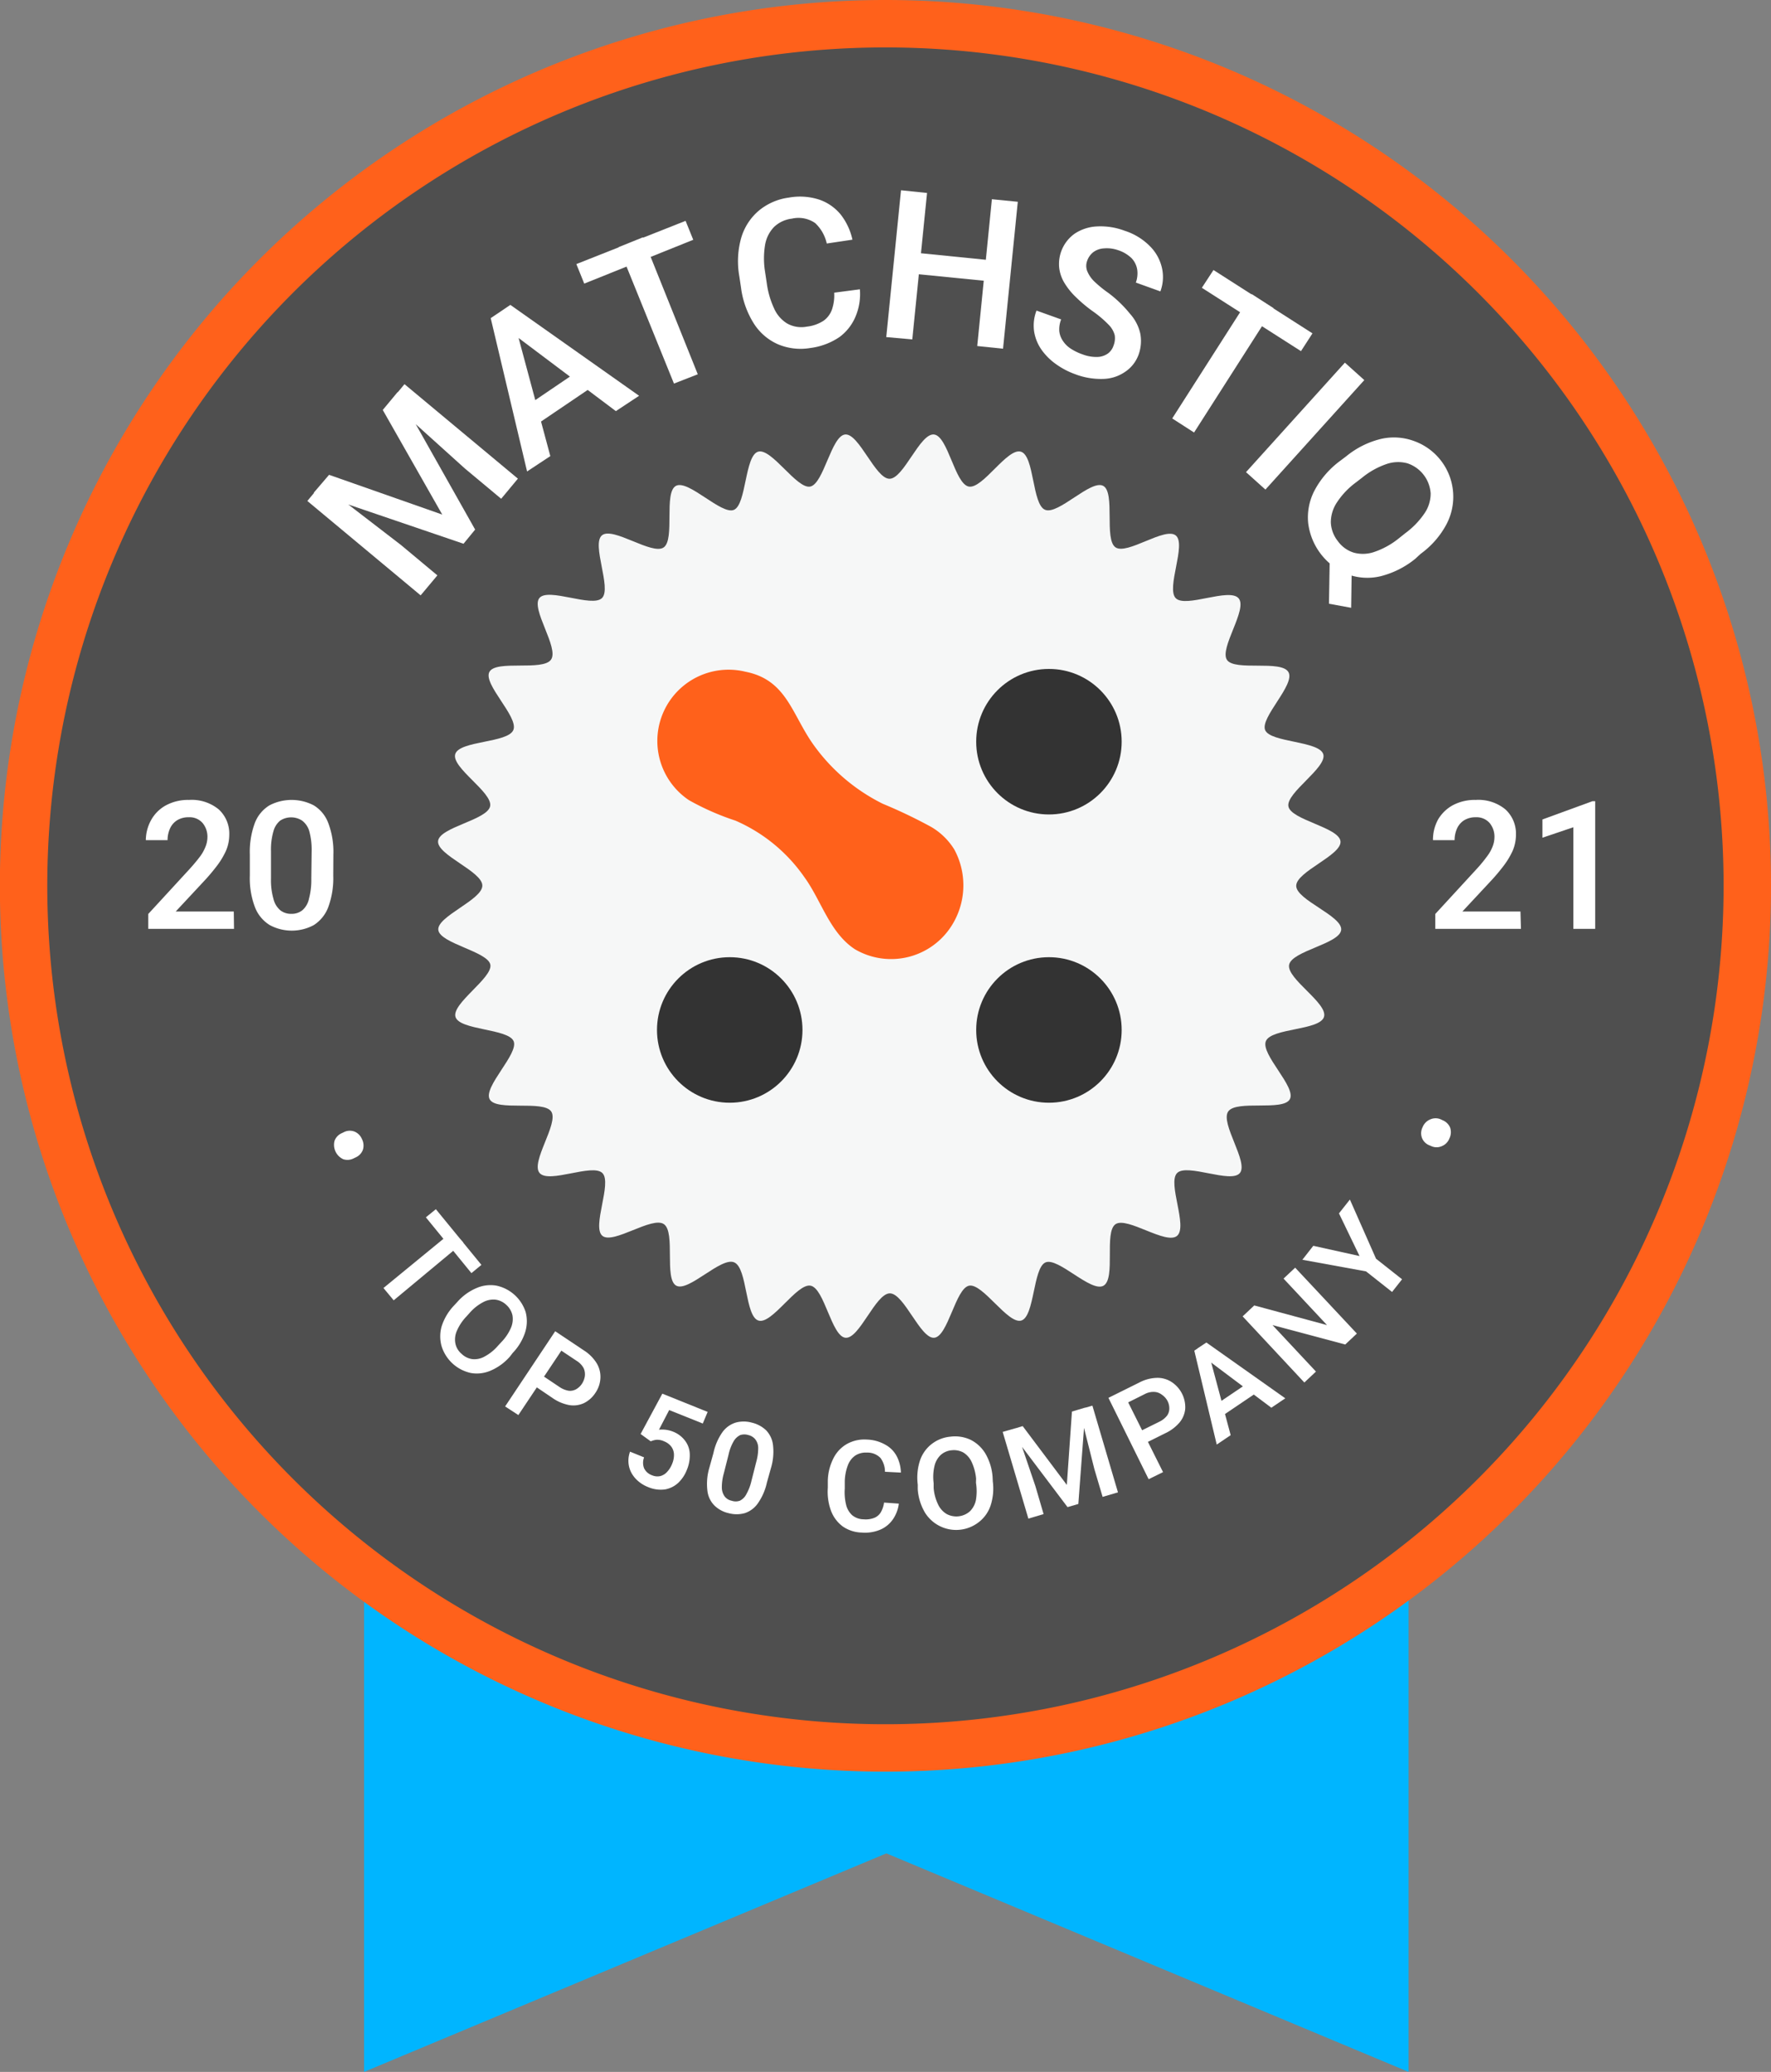
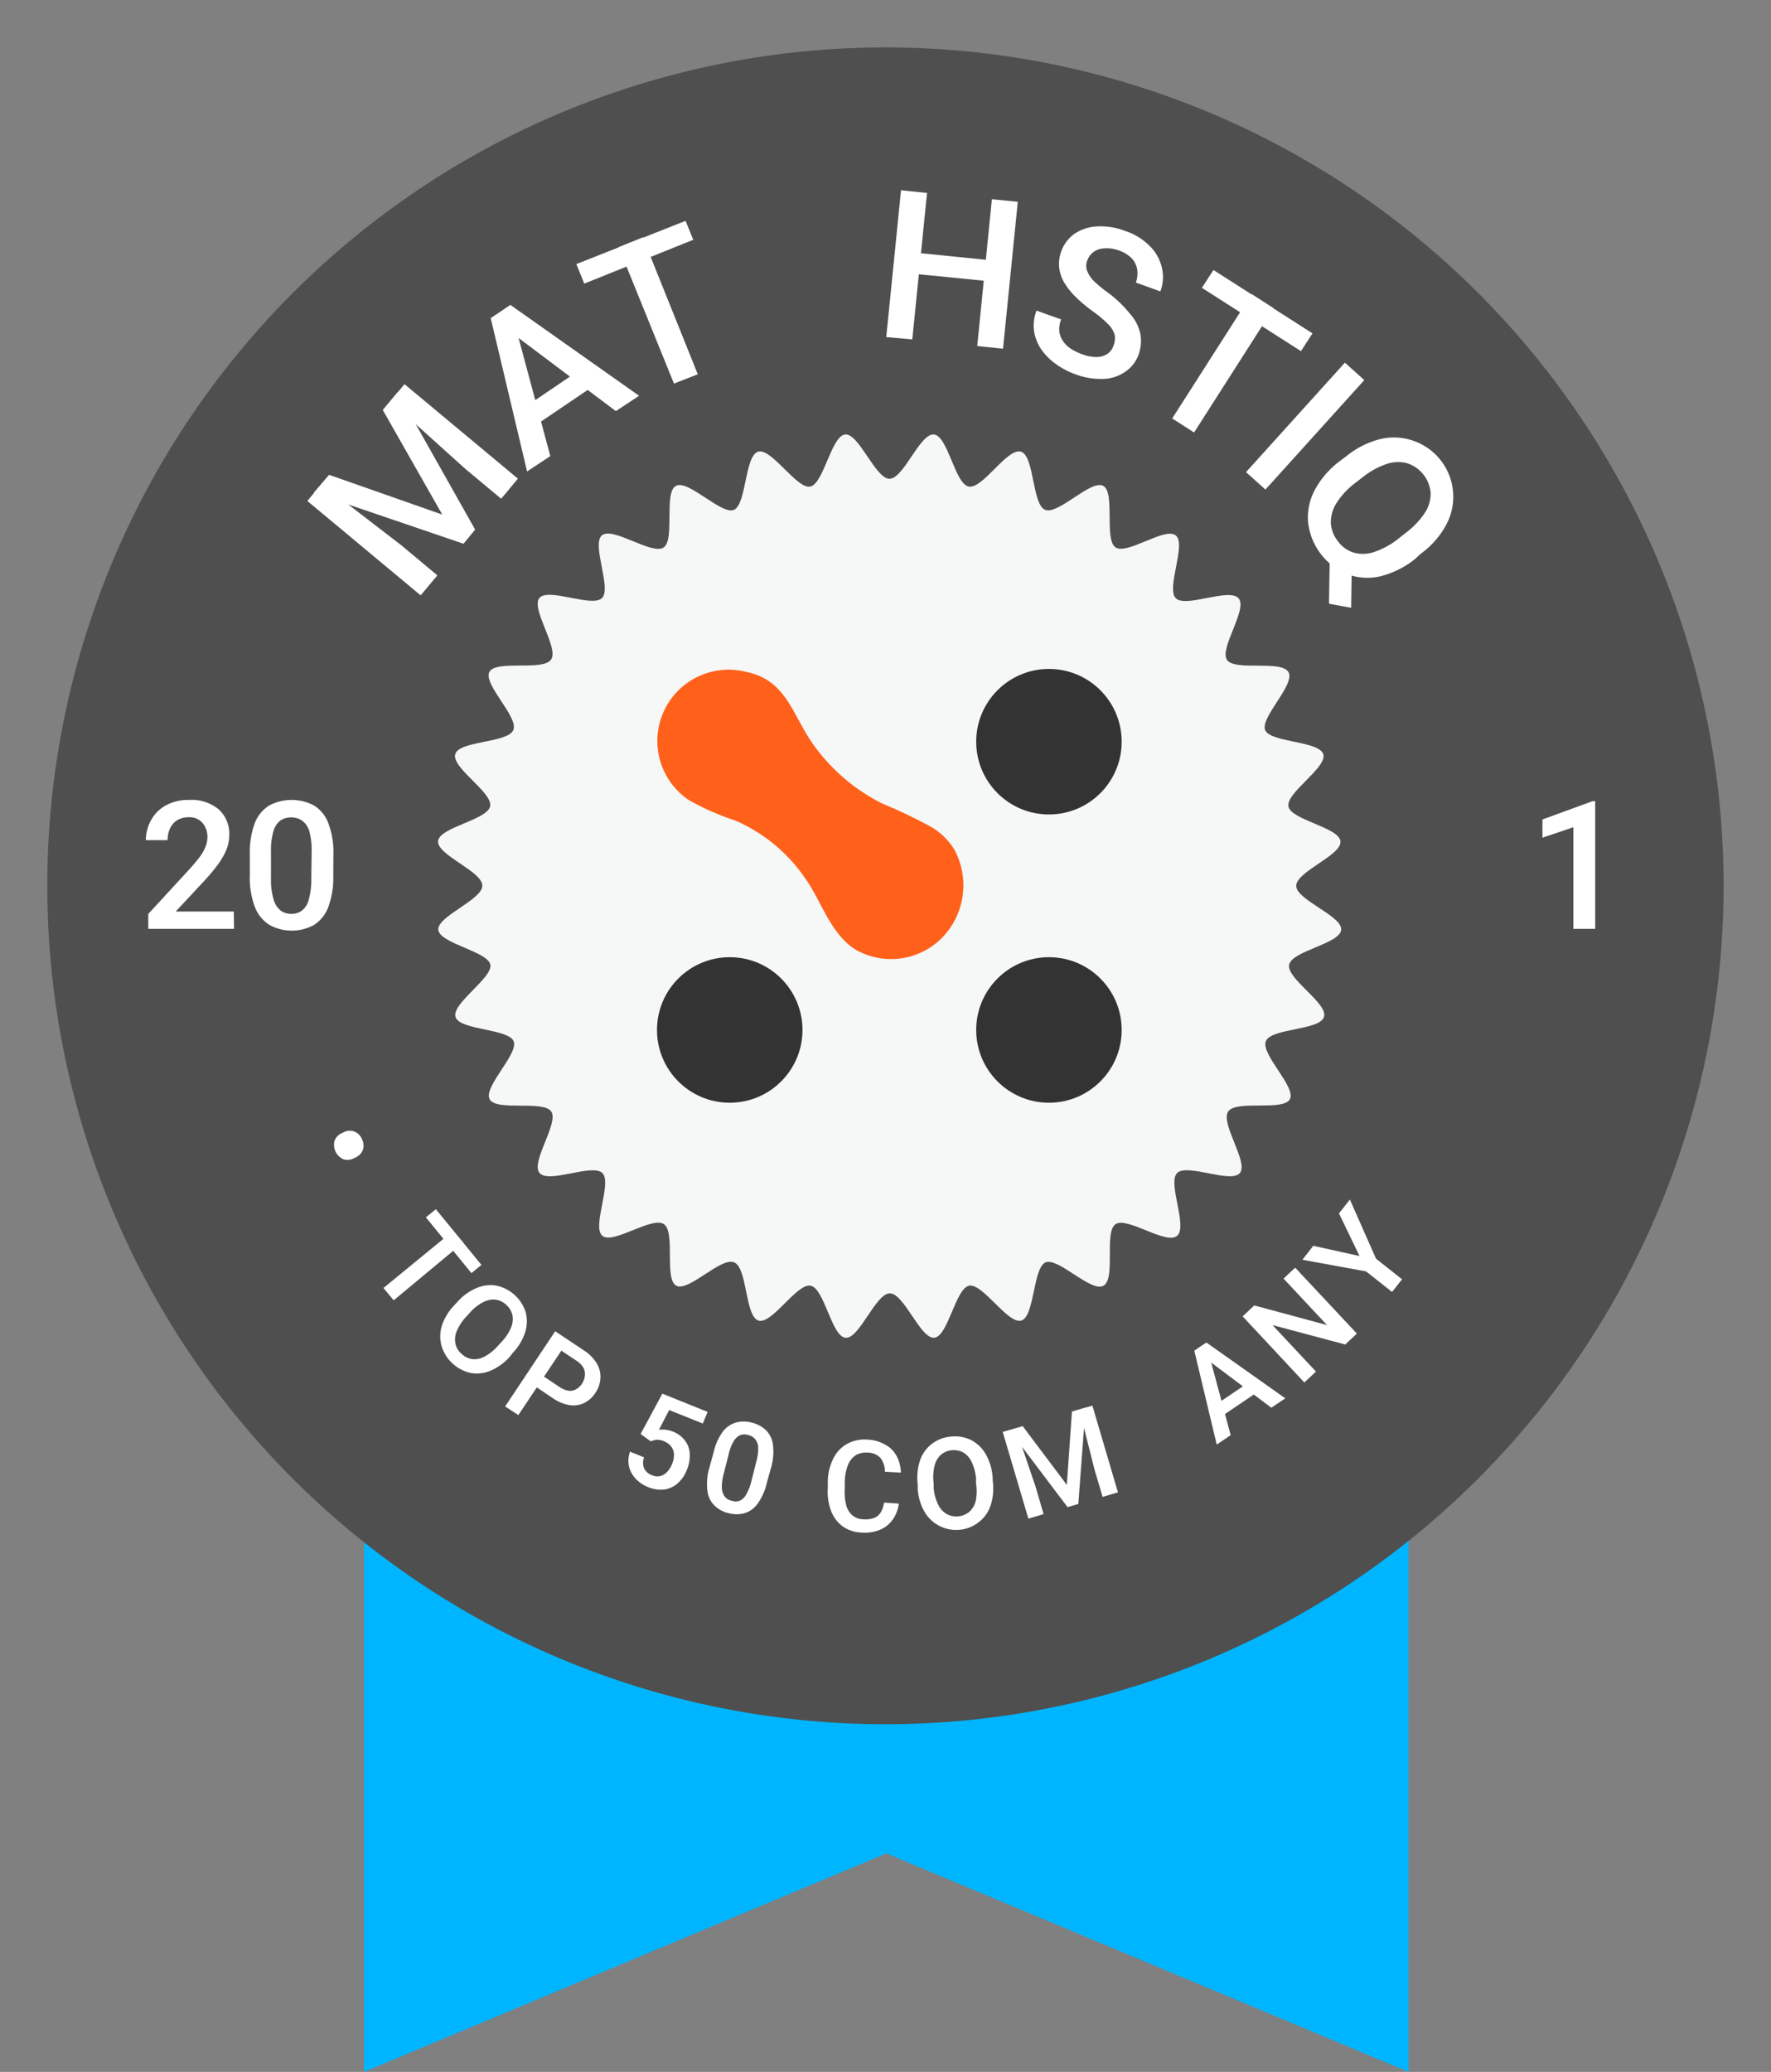
<svg xmlns="http://www.w3.org/2000/svg" viewBox="0 0 152.41 178.25">
  <rect x="0" y="0" width="152.41" height="178.25" fill="#808080" stroke="none" />
  <title>Badge - Alternate 1</title>
  <g id="Layer_2" data-name="Layer 2">
    <g id="Layer_1-2" data-name="Layer 1">
      <polygon points="121.22 118.41 121.22 178.25 76.28 159.45 31.33 178.25 31.33 118.41 121.22 118.41" style="fill:#00b5ff" />
-       <path d="M152.41,76.21A76.21,76.21,0,1,1,76.21,0,76.21,76.21,0,0,1,152.41,76.21Z" style="fill:#ff611b" />
      <path d="M148.33,76.21A72.13,72.13,0,1,1,76.21,4.08,72.12,72.12,0,0,1,148.33,76.21Z" style="fill:#4f4f4f" />
      <path d="M111.55,76.21c0-1.23,3.93-2.63,3.81-3.83s-4.25-1.83-4.48-3,3.34-3.34,3-4.49-4.53-1-5-2.07,2.62-3.93,2-5-4.62-.05-5.29-1.05,1.81-4.37,1-5.3-4.54.85-5.4,0,.93-4.63,0-5.4S97,47.77,96,47.09s0-4.72-1.06-5.29-3.87,2.52-5,2.06-.91-4.64-2.08-5-3.29,3.23-4.49,3-1.79-4.37-3-4.48-2.6,3.81-3.82,3.81-2.63-3.93-3.82-3.81-1.84,4.24-3,4.48-3.34-3.35-4.49-3-1,4.52-2.07,5-3.93-2.63-5-2.06-.06,4.62-1.06,5.3-4.36-1.81-5.3-1.05.85,4.55,0,5.4-4.63-.93-5.39,0,1.71,4.29,1,5.3-4.72,0-5.3,1.05,2.52,3.87,2.06,5-4.63.91-5,2.07,3.24,3.3,3,4.49-4.36,1.8-4.48,3,3.81,2.6,3.81,3.83S37.6,78.83,37.72,80,42,81.86,42.2,83s-3.35,3.34-3,4.49,4.53,1,5,2.08-2.63,3.93-2.06,5,4.63.05,5.3,1.06-1.81,4.36-1,5.29,4.54-.85,5.4,0-.93,4.63,0,5.4,4.29-1.72,5.3-1,0,4.72,1.06,5.29,3.87-2.52,5-2,.91,4.63,2.07,5,3.3-3.23,4.49-3,1.8,4.36,3,4.48,2.59-3.82,3.82-3.82,2.63,3.93,3.82,3.82,1.83-4.25,3-4.48,3.34,3.34,4.49,3,1-4.52,2.08-5,3.93,2.62,5,2S95,106,96,105.32s4.36,1.81,5.3,1-.85-4.54,0-5.4,4.63.93,5.4,0-1.71-4.29-1-5.3,4.72,0,5.3-1.05-2.53-3.87-2.06-5,4.63-.91,5-2.08-3.24-3.29-3-4.49,4.36-1.8,4.48-3S111.55,77.43,111.55,76.21Z" style="fill:#f6f7f7" />
      <circle cx="90.27" cy="88.61" r="6.26" style="fill:#333" />
      <circle cx="62.8" cy="88.61" r="6.26" style="fill:#333" />
      <circle cx="90.27" cy="63.81" r="6.26" style="fill:#333" />
      <path d="M80.15,71.15a42.9,42.9,0,0,0-4.18-2,16.14,16.14,0,0,1-6-5.13c-1.84-2.61-2.29-5.54-5.82-6.23a6.13,6.13,0,0,0-4.86,11.05,22.28,22.28,0,0,0,4,1.76,14,14,0,0,1,5.93,4.86c1.46,2,2.18,4.79,4.36,6.21A6.16,6.16,0,0,0,81.65,80a6.48,6.48,0,0,0,.48-6.91A5.74,5.74,0,0,0,80.15,71.15Z" style="fill:#ff611b" />
      <path d="M27.67,41.63l6.84,5.26,3.13,2.61L36.2,51.22,26.45,43.1Zm.65-.78,9.74,3.42-5.12-9,1.28-1.54,6.67,11.83-1,1.22L27,42.39Zm6.49-7.8,9.76,8.13-1.44,1.73L40,40.3l-6.41-5.78Z" style="fill:#fff" />
      <path d="M47.36,39.24l-2,1.32L42.23,27.37l1.25-.84.89,1.58ZM43.82,28.47l-1.14-1.4,1.24-.84L55,34.05l-2,1.32Zm7.49,4.58-5.73,3.88-1-1.5,5.72-3.88Z" style="fill:#fff" />
      <path d="M59.66,20.63,50.28,24.4l-.68-1.68L59,19Zm.39,11.57L58,33,53.24,21.26l2.08-.84Z" style="fill:#fff" />
-       <path d="M74,24.89a4.94,4.94,0,0,1-.36,2.31A4.2,4.2,0,0,1,72.24,29a5.75,5.75,0,0,1-2.51.94,5,5,0,0,1-2.8-.33,4.71,4.71,0,0,1-2.07-1.8,7.6,7.6,0,0,1-1.09-3.07l-.15-1a7.38,7.38,0,0,1,.16-3.25,4.86,4.86,0,0,1,1.48-2.33A5.07,5.07,0,0,1,67.89,17a5.36,5.36,0,0,1,2.63.18,4.11,4.11,0,0,1,1.84,1.29,5.38,5.38,0,0,1,1,2.15l-2.21.33a3.41,3.41,0,0,0-1-1.76,2.52,2.52,0,0,0-2-.38,2.68,2.68,0,0,0-1.54.72,2.92,2.92,0,0,0-.77,1.55,7.08,7.08,0,0,0,0,2.3l.15,1a7.46,7.46,0,0,0,.63,2.16,2.87,2.87,0,0,0,1.12,1.29,2.5,2.5,0,0,0,1.7.27,3.29,3.29,0,0,0,1.44-.51,2,2,0,0,0,.73-1,3.78,3.78,0,0,0,.18-1.41Z" style="fill:#fff" />
      <path d="M78.51,29.2,76.27,29l1.27-12.63,2.24.23Zm6.65-5-6.65-.66.18-1.81,6.65.67ZM86.32,30l-2.22-.23,1.26-12.63,2.23.22Z" style="fill:#fff" />
      <path d="M95.83,29.73a1.71,1.71,0,0,0,.1-.9,2,2,0,0,0-.53-.9A9.53,9.53,0,0,0,94,26.75a12.21,12.21,0,0,1-1.36-1.14,6,6,0,0,1-1-1.21,3.31,3.31,0,0,1-.48-1.3,3.2,3.2,0,0,1,1.33-3,3.77,3.77,0,0,1,1.92-.62,5.85,5.85,0,0,1,2.37.37A5.35,5.35,0,0,1,99,21.22a3.83,3.83,0,0,1,1,1.85,3.54,3.54,0,0,1-.14,2l-2.11-.76a2.33,2.33,0,0,0,.12-1.1,1.85,1.85,0,0,0-.49-1,3,3,0,0,0-1.17-.69A2.89,2.89,0,0,0,95,21.37a1.67,1.67,0,0,0-.92.33,1.61,1.61,0,0,0-.52.74,1.24,1.24,0,0,0,0,.87,2.59,2.59,0,0,0,.62.91,10.2,10.2,0,0,0,1.23,1A10.35,10.35,0,0,1,97.25,27a3.78,3.78,0,0,1,.88,1.69A3.46,3.46,0,0,1,98,30.47,3,3,0,0,1,96.81,32a3.45,3.45,0,0,1-1.89.6,6.19,6.19,0,0,1-2.4-.41,6.68,6.68,0,0,1-1.61-.84,5.21,5.21,0,0,1-1.27-1.25A3.77,3.77,0,0,1,89,28.55a3.59,3.59,0,0,1,.2-1.83l2.12.76a2.36,2.36,0,0,0-.16,1,1.83,1.83,0,0,0,.32.86,2.33,2.33,0,0,0,.69.67,4.62,4.62,0,0,0,1,.48,3.3,3.3,0,0,0,1.27.22,1.65,1.65,0,0,0,.91-.3A1.38,1.38,0,0,0,95.83,29.73Z" style="fill:#fff" />
      <path d="M102.76,37.21,100.88,36l6.84-10.7,1.88,1.21Zm9.2-7-8.53-5.45,1-1.53,8.52,5.45Z" style="fill:#fff" />
      <path d="M108.9,42.12l-1.67-1.5,8.51-9.42,1.67,1.5Z" style="fill:#fff" />
      <path d="M121.79,48.08a7.73,7.73,0,0,1-3,1.5,4.93,4.93,0,0,1-2.81-.17A5.46,5.46,0,0,1,112.58,45a5,5,0,0,1,.54-2.79,7.56,7.56,0,0,1,2.21-2.56l.52-.39a7.5,7.5,0,0,1,3-1.5,5,5,0,0,1,2.83.18,5.09,5.09,0,0,1,2.81,7.15,7.48,7.48,0,0,1-2.22,2.55Zm-5.51,4.21-1.91-.35.07-4.24,1.9.3Zm4.66-6.42a7,7,0,0,0,1.66-1.72,3,3,0,0,0,.52-1.71,2.93,2.93,0,0,0-2-2.58,3.06,3.06,0,0,0-1.79.06,6.81,6.81,0,0,0-2.09,1.16l-.53.41a6.69,6.69,0,0,0-1.66,1.74,3.09,3.09,0,0,0-.52,1.72,2.76,2.76,0,0,0,.6,1.6,2.66,2.66,0,0,0,1.39,1,3,3,0,0,0,1.79-.08,6.86,6.86,0,0,0,2.09-1.17Z" style="fill:#fff" />
      <path d="M29.58,97.41a1.12,1.12,0,0,1,.89-.07,1.16,1.16,0,0,1,.67.64,1.21,1.21,0,0,1,.09.94,1.17,1.17,0,0,1-.61.65l-.19.09a1.16,1.16,0,0,1-.89.07,1.36,1.36,0,0,1-.75-1.58,1.15,1.15,0,0,1,.6-.65Z" style="fill:#fff" />
      <path d="M33.88,111.87,33,110.81l6-4.92.87,1Zm6.69-2.34-3.92-4.8.86-.7,3.92,4.79Z" style="fill:#fff" />
      <path d="M43.89,116.7a4.61,4.61,0,0,1-1.67,1.22,3,3,0,0,1-1.71.2,3.39,3.39,0,0,1-2.5-2.28,3.13,3.13,0,0,1,0-1.74,4.64,4.64,0,0,1,1.06-1.78l.27-.29a4.56,4.56,0,0,1,1.68-1.22,3,3,0,0,1,1.72-.2,3.38,3.38,0,0,1,2.5,2.28,3.14,3.14,0,0,1-.05,1.74,4.64,4.64,0,0,1-1.07,1.77Zm-.74-1.24a4.14,4.14,0,0,0,.82-1.22,1.92,1.92,0,0,0,.13-1.09,1.71,1.71,0,0,0-.54-.9,1.68,1.68,0,0,0-.93-.44,1.86,1.86,0,0,0-1.07.23,4,4,0,0,0-1.15.92l-.27.3a4.18,4.18,0,0,0-.82,1.23,1.84,1.84,0,0,0-.13,1.09,1.56,1.56,0,0,0,.53.89,1.64,1.64,0,0,0,.94.46,1.78,1.78,0,0,0,1.07-.24,4,4,0,0,0,1.14-.93Z" style="fill:#fff" />
      <path d="M45.86,119.13l.61-.93,1.67,1.12a2,2,0,0,0,.8.33,1.08,1.08,0,0,0,.64-.13,1.48,1.48,0,0,0,.5-.47,1.63,1.63,0,0,0,.25-.65,1.28,1.28,0,0,0-.1-.69,1.69,1.69,0,0,0-.6-.63l-1.32-.88-3.7,5.54L43.47,121l4.31-6.47,2.47,1.65a3.47,3.47,0,0,1,1.11,1.12,2.26,2.26,0,0,1,.31,1.27,2.44,2.44,0,0,1-.43,1.26,2.48,2.48,0,0,1-1,.89,2.16,2.16,0,0,1-1.27.16,3.7,3.7,0,0,1-1.44-.62Z" style="fill:#fff" />
      <path d="M55.13,123.37,57,119.9l3.9,1.57-.42,1-2.89-1.16L56.71,123a2.91,2.91,0,0,1,.53,0,2.56,2.56,0,0,1,.71.18,2.35,2.35,0,0,1,1,.76,2,2,0,0,1,.41,1.14,3.22,3.22,0,0,1-.26,1.4,3.05,3.05,0,0,1-.74,1.1,2.27,2.27,0,0,1-1.14.56,2.79,2.79,0,0,1-1.46-.21,2.93,2.93,0,0,1-.82-.49,2.54,2.54,0,0,1-.58-.69,2.17,2.17,0,0,1-.27-.86,2.27,2.27,0,0,1,.13-1l1.21.49a1.3,1.3,0,0,0,0,.94,1.2,1.2,0,0,0,.68.6,1.15,1.15,0,0,0,.72.07,1.21,1.21,0,0,0,.59-.37,2.19,2.19,0,0,0,.43-.7,1.94,1.94,0,0,0,.15-.79,1.19,1.19,0,0,0-.22-.66,1.42,1.42,0,0,0-.63-.47,1.38,1.38,0,0,0-.69-.13A2.05,2.05,0,0,0,56,124Z" style="fill:#fff" />
      <path d="M66,127.54a4.94,4.94,0,0,1-.79,1.81,2.21,2.21,0,0,1-1.12.83,2.62,2.62,0,0,1-1.39,0,2.54,2.54,0,0,1-1.22-.66,2.14,2.14,0,0,1-.6-1.26,4.87,4.87,0,0,1,.17-2L61.4,125a4.88,4.88,0,0,1,.78-1.8,2.22,2.22,0,0,1,1.13-.81,2.59,2.59,0,0,1,1.38,0,2.69,2.69,0,0,1,1.23.65,2.2,2.2,0,0,1,.6,1.25,4.88,4.88,0,0,1-.17,2Zm-.92-1.76a4.4,4.4,0,0,0,.17-1.22,1.2,1.2,0,0,0-.25-.73,1.08,1.08,0,0,0-.6-.37,1.15,1.15,0,0,0-.69,0,1.35,1.35,0,0,0-.57.53,4,4,0,0,0-.44,1.15l-.41,1.62a4.37,4.37,0,0,0-.17,1.23,1.32,1.32,0,0,0,.25.76,1,1,0,0,0,.59.36,1.07,1.07,0,0,0,.71,0,1.25,1.25,0,0,0,.56-.56,4.32,4.32,0,0,0,.44-1.15Z" style="fill:#fff" />
      <path d="M77.35,129.36a3,3,0,0,1-.5,1.34,2.53,2.53,0,0,1-1.07.89,3.39,3.39,0,0,1-1.62.26,3,3,0,0,1-1.64-.53,3,3,0,0,1-1-1.33,4.76,4.76,0,0,1-.28-2l0-.61a4.5,4.5,0,0,1,.49-1.93,2.9,2.9,0,0,1,1.17-1.23,3.09,3.09,0,0,1,1.71-.37,3.38,3.38,0,0,1,1.56.43,2.4,2.4,0,0,1,1,1,3.2,3.2,0,0,1,.36,1.41l-1.37-.07a2,2,0,0,0-.38-1.18,1.55,1.55,0,0,0-1.17-.47,1.69,1.69,0,0,0-1,.25,1.77,1.77,0,0,0-.64.83,4.18,4.18,0,0,0-.27,1.39l0,.62a4.54,4.54,0,0,0,.11,1.38,1.78,1.78,0,0,0,.52.91,1.57,1.57,0,0,0,1,.36,2,2,0,0,0,.92-.13,1.16,1.16,0,0,0,.56-.49,2.26,2.26,0,0,0,.27-.82Z" style="fill:#fff" />
      <path d="M85.44,127.46a4.7,4.7,0,0,1-.19,2.06,3,3,0,0,1-1,1.42,3.16,3.16,0,0,1-4.65-.81,4.58,4.58,0,0,1-.62-2l0-.4a4.76,4.76,0,0,1,.19-2.07,3,3,0,0,1,1-1.42,3.07,3.07,0,0,1,1.62-.64,3.15,3.15,0,0,1,1.74.27,3.12,3.12,0,0,1,1.27,1.18,4.67,4.67,0,0,1,.62,2ZM84,127.2a4.37,4.37,0,0,0-.38-1.42,1.89,1.89,0,0,0-.72-.82,1.71,1.71,0,0,0-1-.19,1.62,1.62,0,0,0-.95.41,1.88,1.88,0,0,0-.53.95,4.08,4.08,0,0,0-.07,1.47l0,.41a3.92,3.92,0,0,0,.38,1.42,1.9,1.9,0,0,0,.73.82,1.77,1.77,0,0,0,2-.22,1.87,1.87,0,0,0,.53-1,4.56,4.56,0,0,0,0-1.46Z" style="fill:#fff" />
      <path d="M87.41,122.87l1.7,5,.7,2.39-1.31.39-2.21-7.46Zm.6-.18,3.8,5.06.44-6.31,1.17-.35-.62,8.3-.93.27-5-6.62Zm6-1.76,2.2,7.46-1.32.39-.71-2.39-1.29-5.13Z" style="fill:#fff" />
-       <path d="M98.44,124.22l-.5-1,1.8-.89a1.93,1.93,0,0,0,.68-.52,1.05,1.05,0,0,0,.21-.62,1.38,1.38,0,0,0-.16-.67A1.46,1.46,0,0,0,100,120a1.13,1.13,0,0,0-.65-.25,1.58,1.58,0,0,0-.84.19l-1.42.71,3,6-1.24.61-3.46-7,2.66-1.32a3.42,3.42,0,0,1,1.52-.4,2.22,2.22,0,0,1,1.26.36A2.6,2.6,0,0,1,102,121.2a2.15,2.15,0,0,1-.49,1.18,3.64,3.64,0,0,1-1.26.94Z" style="fill:#fff" />
      <path d="M105.91,123.47l-1.2.81-1.93-8.08.77-.52.54,1Zm-2.15-6.6-.71-.86.77-.51,6.79,4.8-1.2.81Zm4.58,2.81-3.51,2.37-.62-.92,3.51-2.37Z" style="fill:#fff" />
      <path d="M116.77,114.73l-1,.94L109.51,114l3.74,4-1,.94-5.31-5.69,1-.94L114.2,114l-3.74-4,1-.94Z" style="fill:#fff" />
      <path d="M117,108.06l-1.77-3.67.94-1.19,2.25,5.09,2.24,1.77-.86,1.09-2.24-1.77-5.48-1,.94-1.2Z" style="fill:#fff" />
-       <path d="M123,98.53a1.13,1.13,0,0,1-.63-.64,1.15,1.15,0,0,1,.06-.92,1.19,1.19,0,0,1,.67-.67,1.11,1.11,0,0,1,.89,0l.19.09a1.16,1.16,0,0,1,.62.63,1.23,1.23,0,0,1-.07.93,1.16,1.16,0,0,1-.66.66,1.09,1.09,0,0,1-.88,0Z" style="fill:#fff" />
      <path d="M20.14,79.91H12.76V78.63l3.56-3.87c.39-.43.7-.81.93-1.12a3.66,3.66,0,0,0,.46-.86,2.2,2.2,0,0,0,.14-.74,1.83,1.83,0,0,0-.42-1.24,1.48,1.48,0,0,0-1.19-.49,1.87,1.87,0,0,0-1,.26,1.62,1.62,0,0,0-.61.71,2.44,2.44,0,0,0-.21,1H12.55A3.62,3.62,0,0,1,13,70.56a3.23,3.23,0,0,1,1.27-1.27,4,4,0,0,1,2-.47,3.65,3.65,0,0,1,2.56.82,2.83,2.83,0,0,1,.9,2.21,3.46,3.46,0,0,1-.29,1.36,6.77,6.77,0,0,1-.81,1.33,17.15,17.15,0,0,1-1.17,1.37l-2.34,2.51h5Z" style="fill:#fff" />
      <path d="M28.68,75.33a7.23,7.23,0,0,1-.44,2.74A3.14,3.14,0,0,1,27,79.59a4,4,0,0,1-3.78,0,3.12,3.12,0,0,1-1.27-1.52,7,7,0,0,1-.45-2.74V73.52a7.16,7.16,0,0,1,.44-2.74,3.06,3.06,0,0,1,1.26-1.5,4.13,4.13,0,0,1,3.79,0,3,3,0,0,1,1.25,1.5,7,7,0,0,1,.45,2.74Zm-1.86-2.09a6.09,6.09,0,0,0-.2-1.72A1.74,1.74,0,0,0,26,70.6a1.73,1.73,0,0,0-1.89,0,1.79,1.79,0,0,0-.58.92,5.7,5.7,0,0,0-.21,1.72v2.35a5.82,5.82,0,0,0,.21,1.73,1.86,1.86,0,0,0,.6,1,1.49,1.49,0,0,0,.94.3,1.47,1.47,0,0,0,.94-.3,1.78,1.78,0,0,0,.58-1,6.22,6.22,0,0,0,.2-1.73Z" style="fill:#fff" />
-       <path d="M130.89,79.91h-7.37V78.63l3.56-3.87a12.56,12.56,0,0,0,.92-1.12,3.39,3.39,0,0,0,.47-.86,2.2,2.2,0,0,0,.14-.74,1.83,1.83,0,0,0-.42-1.24,1.49,1.49,0,0,0-1.19-.49,1.87,1.87,0,0,0-1,.26,1.62,1.62,0,0,0-.61.71,2.44,2.44,0,0,0-.21,1h-1.86a3.61,3.61,0,0,1,.43-1.76A3.32,3.32,0,0,1,125,69.29a4,4,0,0,1,2-.47,3.65,3.65,0,0,1,2.56.82,2.83,2.83,0,0,1,.9,2.21,3.46,3.46,0,0,1-.29,1.36,6.77,6.77,0,0,1-.81,1.33,17.15,17.15,0,0,1-1.17,1.37l-2.34,2.51h5Z" style="fill:#fff" />
      <path d="M137.28,79.91H135.4V71.17l-2.66.9V70.5l4.3-1.57h.24Z" style="fill:#fff" />
    </g>
  </g>
</svg>